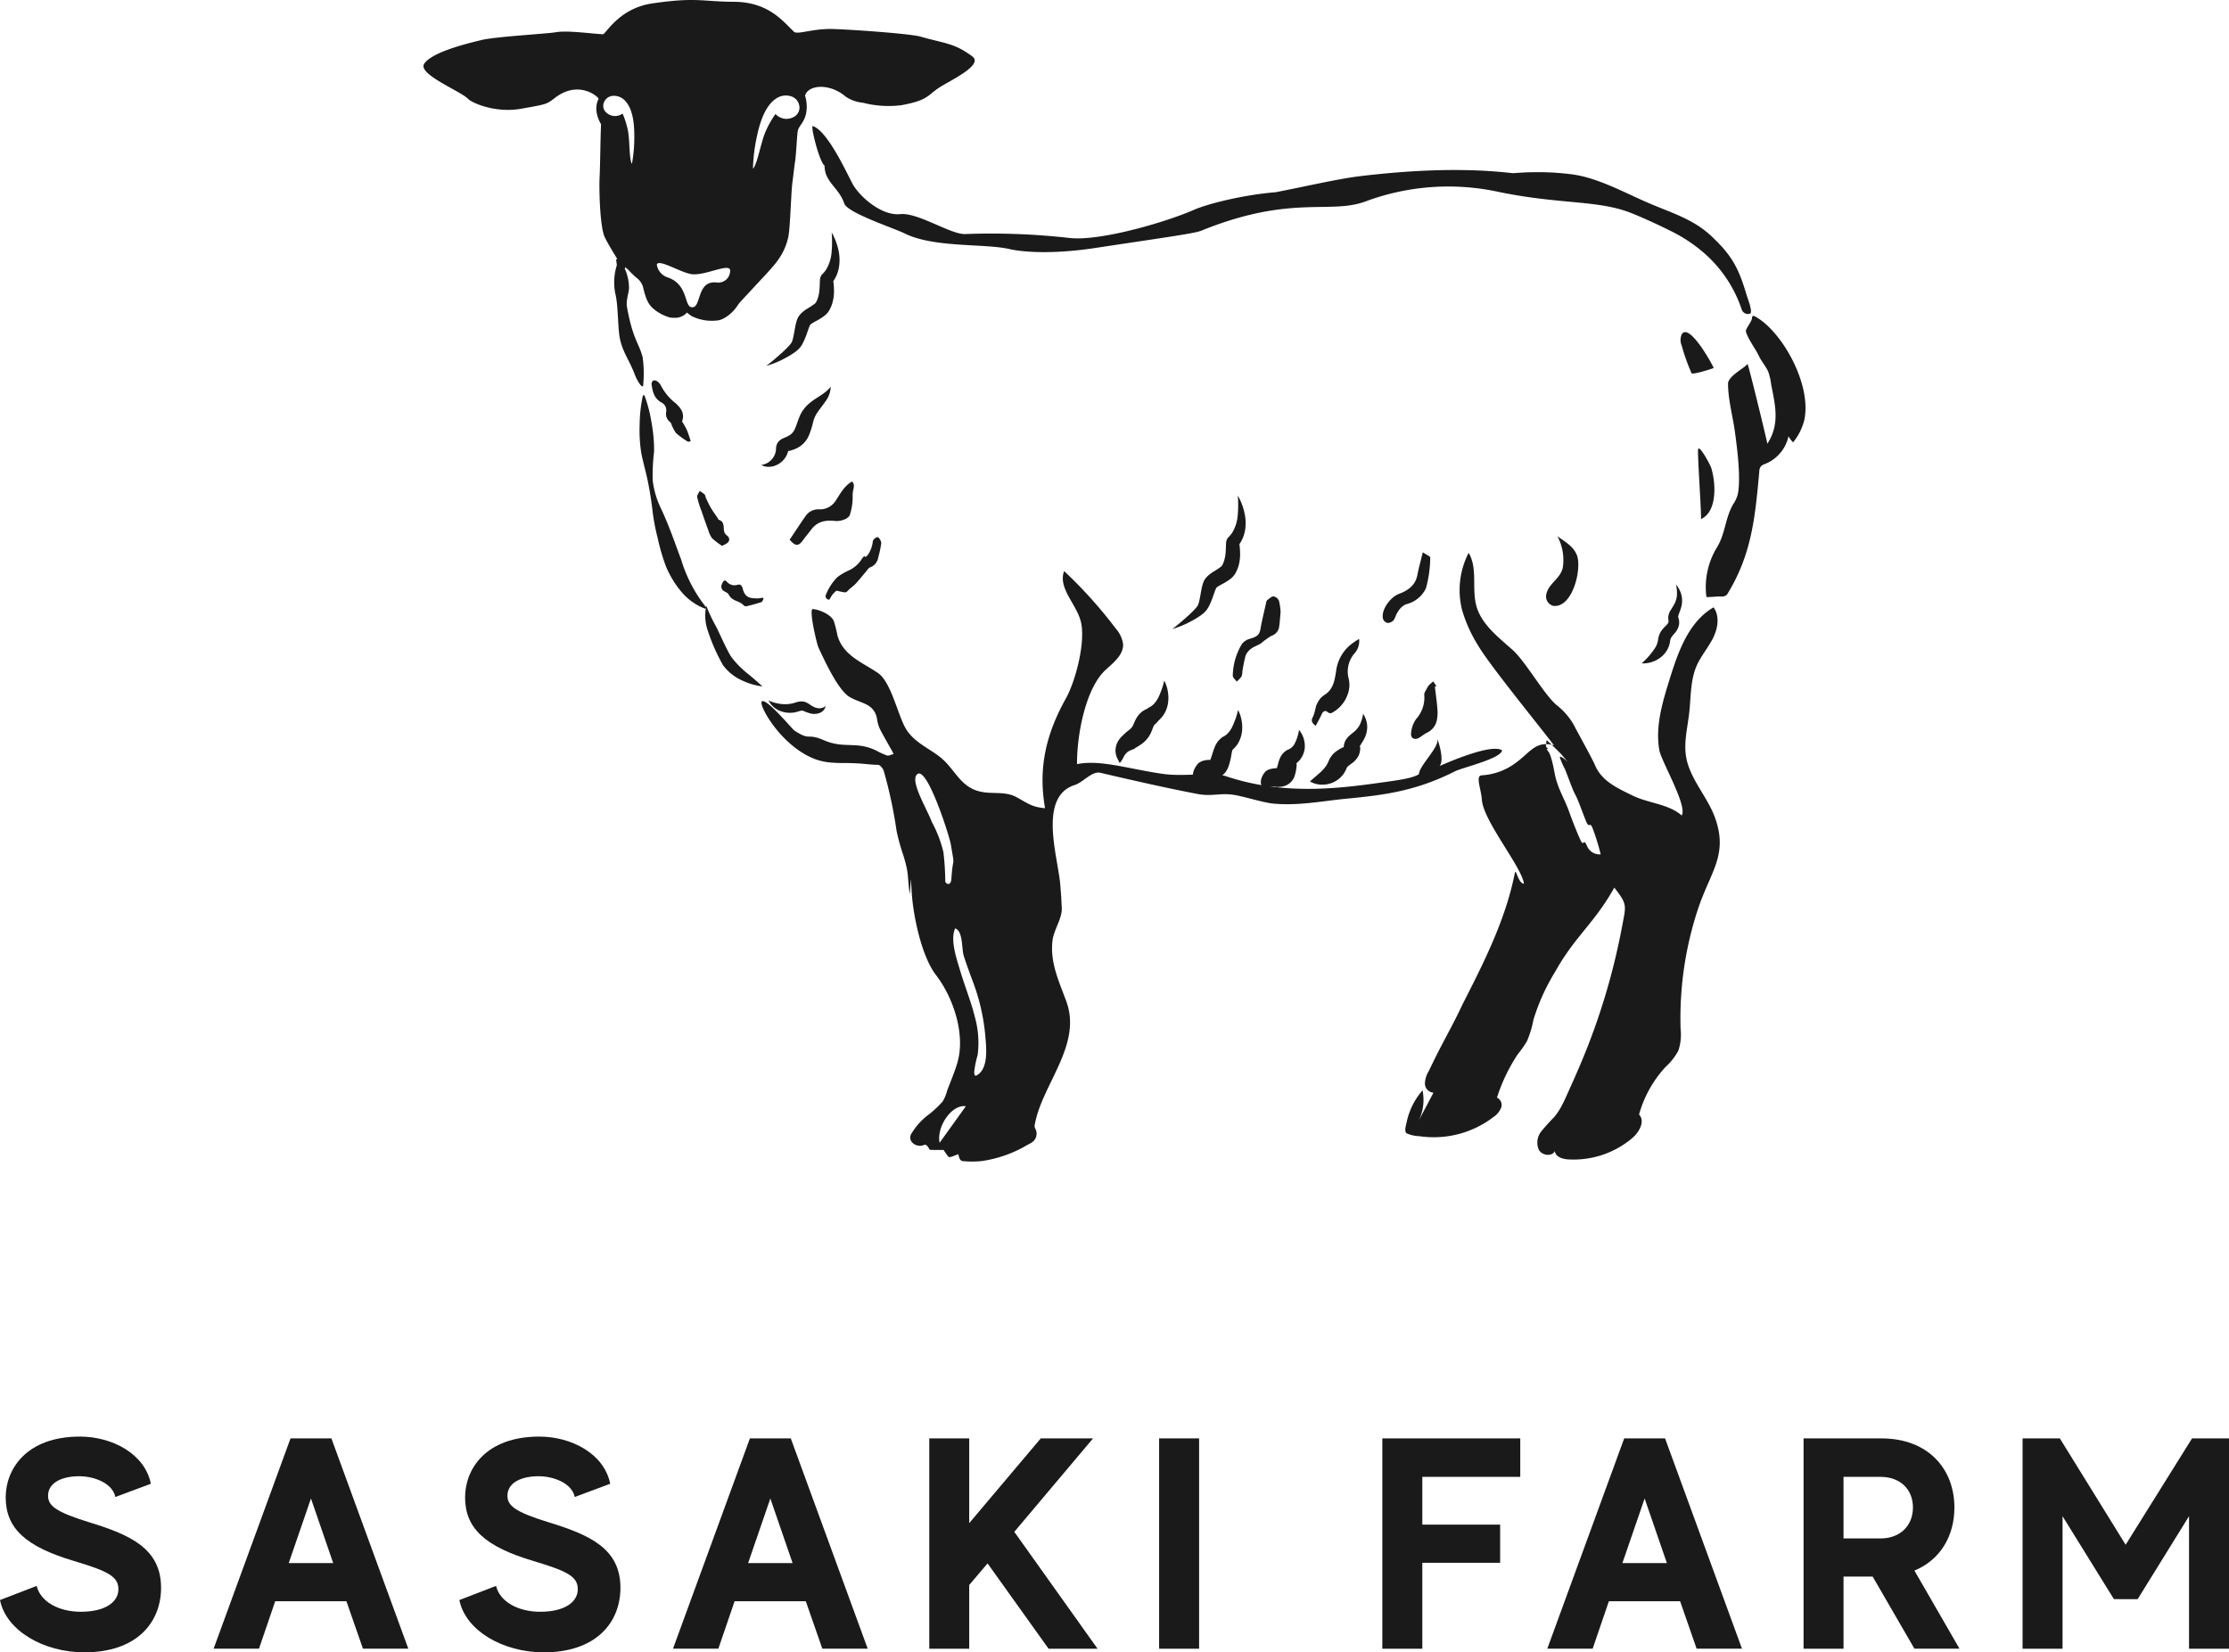
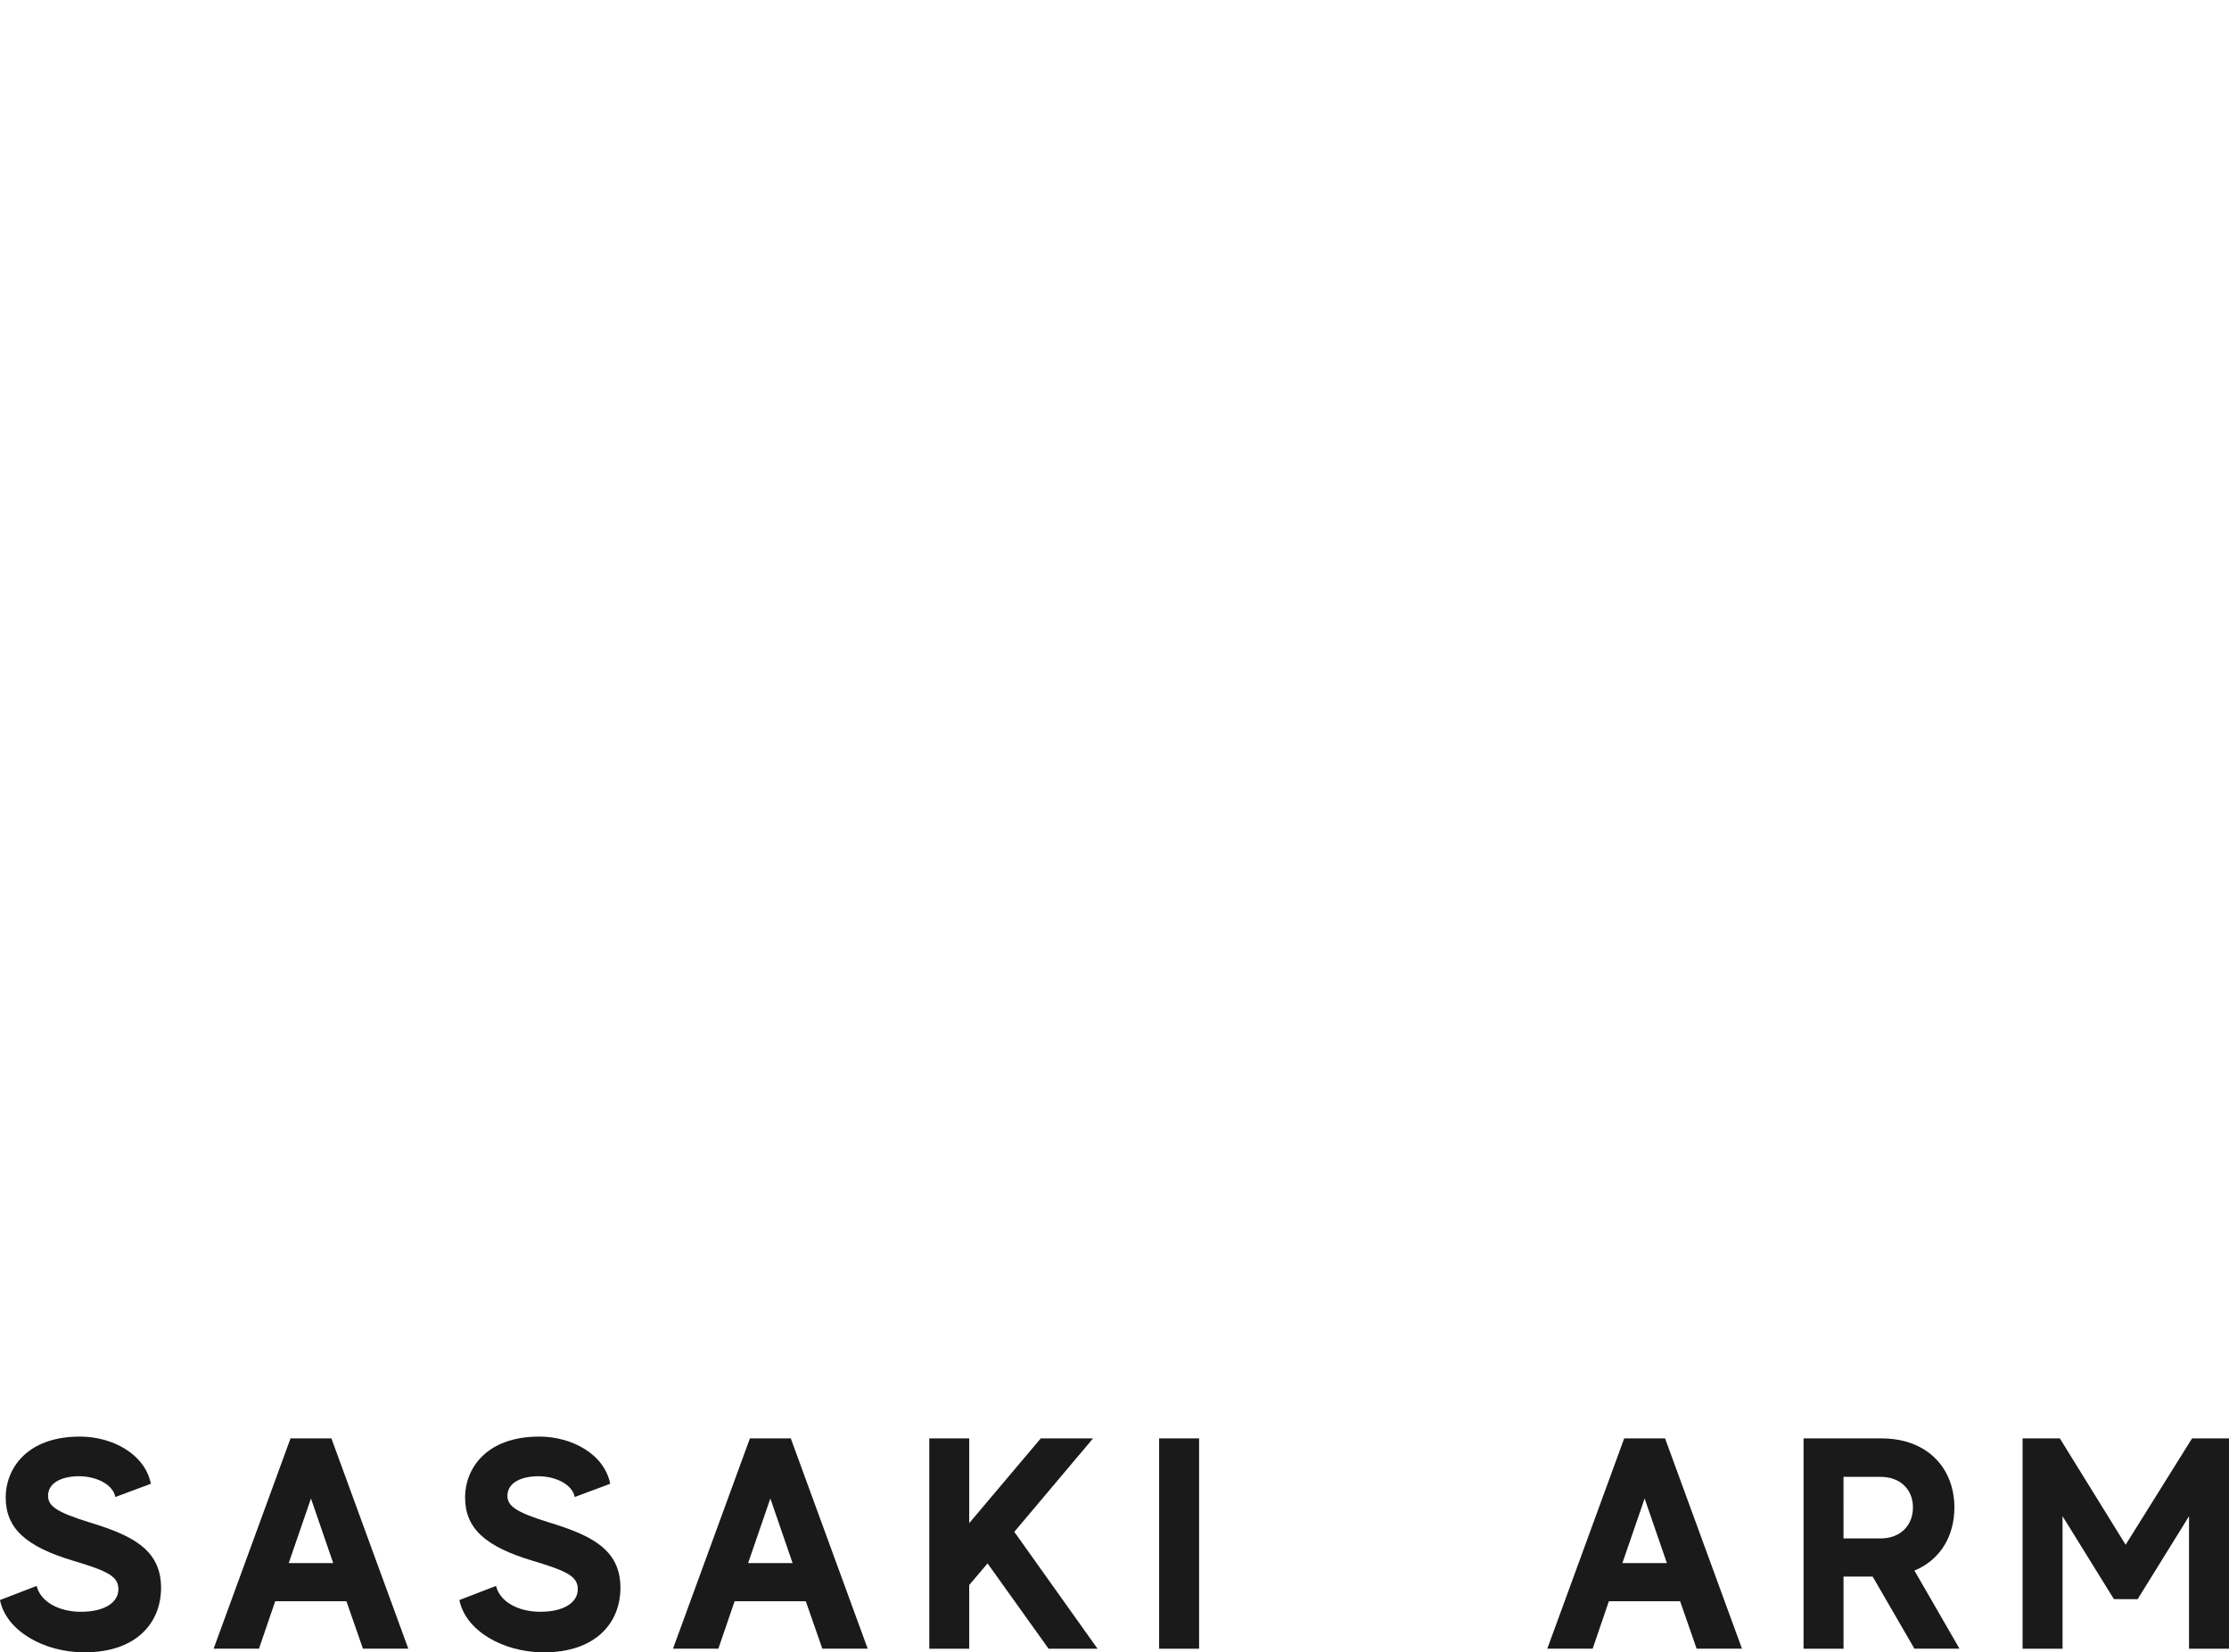
<svg xmlns="http://www.w3.org/2000/svg" id="コンポーネント_5_1" data-name="コンポーネント 5 – 1" width="433.916" height="321.684" viewBox="0 0 433.916 321.684">
  <defs>
    <clipPath id="clip-path">
-       <rect id="長方形_3" data-name="長方形 3" width="269.044" height="226.148" fill="#1a1a1a" />
-     </clipPath>
+       </clipPath>
    <clipPath id="clip-path-2">
      <rect id="長方形_2" data-name="長方形 2" width="433.916" height="42.002" fill="#1a1a1a" />
    </clipPath>
  </defs>
  <g id="グループ_7" data-name="グループ 7" transform="translate(82.436)">
    <g id="グループ_3" data-name="グループ 3" clip-path="url(#clip-path)">
      <path id="パス_10" data-name="パス 10" d="M174.8,58.706a11.16,11.16,0,0,1-2.162,4.268,5.355,5.355,0,0,1-.895-1.177,7.529,7.529,0,0,1-4.515,5.363,2.069,2.069,0,0,0-.866.5,1.8,1.8,0,0,0-.308,1.026c-.815,9.076-1.524,16.246-6.287,23.941a1.345,1.345,0,0,1-1.041.356c-.983-.029-1.969.138-2.959.1a14.818,14.818,0,0,1,2.111-9.759c1.607-2.691,1.536-5.685,3.143-8.376a6.062,6.062,0,0,0,.868-1.937c.6-3.2-.133-8.846-.574-12.076-.42-3.07-1.337-6.3-1.342-9.4,0-1.163,2.171-2.481,3.259-3.315.191-.148.356-.327.532-.492.127-.117,3.61,14.171,3.863,15.511,2.443-3.754,1.568-7.372.76-11.417a12.023,12.023,0,0,0-.581-2.588c-.515-1.139-1.315-1.987-1.849-3.118-.667-1.408-2.027-3.147-2.484-4.625-.207-.667,1.326-2.131,1.158-2.9-.013-.059.3-.279.358-.25,5.268,2.6,11.4,13.3,9.81,20.369" transform="translate(93.985 23.144)" fill="#1a1a1a" />
      <path id="パス_11" data-name="パス 11" d="M149.836,174.346c.318-.627.606-1.27.893-1.91,1-2.221,2-4.444,2.93-6.692a129.912,129.912,0,0,0,7.728-25.945c.77-4.109,1.05-4.223-1.524-7.514-3.9,6.989-7.635,9.424-11.536,16.413a40.35,40.35,0,0,0-4.215,9.343,19.022,19.022,0,0,1-1.253,4.138,20.79,20.79,0,0,1-1.791,2.55,34,34,0,0,0-4.048,8.444,1.564,1.564,0,0,1,.816,1.953,3.932,3.932,0,0,1-1.459,1.793,19.121,19.121,0,0,1-14.432,3.761,6.786,6.786,0,0,1-2.51-.557c-.513-.385-.12-1.573.01-2.187a13.633,13.633,0,0,1,3.086-6.181,9.17,9.17,0,0,1-.839,6.073l2.969-5.62a1.807,1.807,0,0,1-1.666-1.8,4.989,4.989,0,0,1,.767-2.439q.652-1.362,1.323-2.714c1.687-3.4,3.6-6.705,5.188-10.15,4.192-8.221,8.431-16.576,10.219-25.63.225-1.14.617,1.96,1.775,2.054-.318-3.113-7.924-12.253-8.186-16.36-.132-2.059-1.285-4.617-.064-4.744a12.18,12.18,0,0,0,6.665-2.435c2.755-1.958,3.892-4.42,7.435-3.4-2.614-3.5-12.533-15.613-14.735-19.388a27.726,27.726,0,0,1-3.15-6.96,15.869,15.869,0,0,1,1.275-11.132c1.812,3.028.561,6.978,1.517,10.376.847,3.017,3.318,5.257,5.676,7.323l1.285,1.126c2.569,2.252,6.033,8.527,8.6,10.78a13.1,13.1,0,0,1,3.315,3.756c.629,1.251,3.661,6.673,4.2,7.964,1.305,3.121,4.354,4.481,7.395,5.961s6.954,1.6,9.486,3.846c1.185-1.857-3.987-10.574-4.361-12.743-.794-4.609.609-9.281,2-13.747,1.666-5.366,3.708-11.218,8.569-14.034,1.23,1.7.837,4.109-.106,5.984s-2.362,3.491-3.2,5.417c-1.238,2.848-1.091,6.073-1.439,9.161-.318,2.818-1.067,5.65-.619,8.449.7,4.383,4.163,7.8,5.656,11.977,2.6,7.267-.945,10.506-3.358,17.835a67.814,67.814,0,0,0-3.355,23.28,9.865,9.865,0,0,1-.425,4.179,11.554,11.554,0,0,1-2.463,3.155,22.548,22.548,0,0,0-5.2,9.307c1.241,1.294.037,3.43-1.328,4.593a17.7,17.7,0,0,1-12.511,4.139c-1.1-.074-2.455-.518-2.545-1.613-.592,1.123-2.483.869-3.113-.233a3.484,3.484,0,0,1,.451-3.581,37.772,37.772,0,0,1,2.547-2.826,13.2,13.2,0,0,0,1.653-2.6m-3.063-70.714c-.056.061-.112.122-.167.183.1.167-.132.927,0,1.071,1.054,1.161-.565-.3.425.914.536.659,1.052,3.28,1.195,4.082.542,3.044,1.854,4.851,2.876,7.714.566,1.588,1.408,3.735,2.1,5.276.815,1.812.512-.5,1.347,1.3a2.623,2.623,0,0,0,2.667,1.637,45.81,45.81,0,0,0-1.493-4.861c-.72-1.926-.648.21-1.408-1.7-.528-1.325-1.009-2.669-1.546-3.989-.279-.688-.672-1.33-.951-2.018-.544-1.333-1.026-2.691-1.567-4.027a15.317,15.317,0,0,1-.973-2.226c-.175-.778,1.91,1.193,1.387.654-.468-.481-.85-1.047-1.321-1.527-.837-.848-1.711-1.66-2.571-2.486" transform="translate(71.955 40.52)" fill="#1a1a1a" />
      <path id="パス_12" data-name="パス 12" d="M76.472,182.018c-.874,0-1.743.018-2.611-.021-.12-.006-.229-.292-.338-.451-.261-.377-.478-.718-1.066-.414a2.084,2.084,0,0,1-2.139-.626,1.4,1.4,0,0,1-.047-1.743,12.833,12.833,0,0,1,3.406-3.7,20.023,20.023,0,0,0,2.611-2.465,7.339,7.339,0,0,0,.88-2.115c.693-1.849,1.493-3.669,2.03-5.563,1.543-5.438-.813-12.559-4.194-16.95-2.792-3.626-4.417-11.428-4.712-15.9-.058-.869-.1-1.738-.148-2.606-.037-.654-.2,3.243-.279,2.595-.478-3.77-.1-3.666-1.193-7.328a40.368,40.368,0,0,1-1.346-4.847,87.889,87.889,0,0,0-2.492-11.654c-.168-.555-.776-1.187-1.1-1.185-1.629.01-3.031-.35-6.463-.35-3.106,0-5.005-.189-7.483-1.535C43.971,102,40.311,95.016,41.143,94.673c1.078-.444,5.825,5.4,6.36,5.746,3.224,2.062,2.2.332,5.738,1.859,3.9,1.681,6.237.111,10.088,1.969a15.921,15.921,0,0,0,2.147.98c.33.1.771-.162,1.275-.289-.125-.249-.212-.438-.311-.617-.81-1.455-1.661-2.888-2.414-4.372a7.405,7.405,0,0,1-.505-1.891c-.6-3.012-3.052-2.9-5.321-4.216s-4.927-7.2-6.062-9.589c-.34-.715-1.949-7.608-1.108-7.536,1.222.1,3.556,1.047,4.094,2.359a24.526,24.526,0,0,1,.693,2.774c1.1,3.915,4.821,5.236,7.871,7.3,2.649,1.795,3.931,8.506,5.554,11.034s4.277,3.56,6.53,5.328c2.908,2.279,3.849,5.8,7.8,6.733,2.372.563,4.826-.109,7.032,1.058,2.1,1.115,2.991,1.979,5.629,2.188-1.365-7.8.178-14.4,4.032-21.32,1.953-3.506,3.9-11.1,2.94-14.993-.853-3.456-4.492-6.511-3.264-9.852A87.64,87.64,0,0,1,109.989,80.5a5.829,5.829,0,0,1,1.432,3c.128,2.093-1.823,3.62-3.369,5.033-4.014,3.666-5.648,12.944-5.592,18.379,4.542-.957,10.325,1.018,16.891,1.918,4.08.56,9.521-.444,12.012.4,11.831,4.021,23.339,2.231,31.252,1.135,3.041-.42,5.326-.8,6.407-1.5.018-1.6,3.907-5.195,3.592-6.768-.083-.419,1.511,4.006.419,5.18,2.173-.959,10.213-4.393,12.171-3.047-.22,1.61-7.7,3.337-9.153,4.07-7.576,3.825-13.7,4.628-21.128,5.334-4.489.427-9.292,1.416-14.228.961-2-.184-5.762-1.423-7.884-1.73-2.5-.362-4.159.372-6.859-.141-5.748-1.094-12-2.505-18.948-4.131-1.628-.382-3.382,1.867-4.975,2.375-7.247,2.309-3.241,14.118-2.832,19.437.332,4.3.059.194.293,4.51.1,2.034-1.552,4.234-1.806,6.346-.512,4.258,1.269,7.956,2.693,11.842,3.137,8.558-4.864,16.28-6.17,24.138a1.162,1.162,0,0,0,.186.747,2.024,2.024,0,0,1-.055,1.83c-.4.762-1.111.959-1.761,1.35a24.027,24.027,0,0,1-8.644,3.013,18.664,18.664,0,0,1-3.618.022c-.544-.019-.8-.438-.956-1.365-.473.18-.929.37-1.4.523-.165.053-.457.087-.529,0-.37-.459-.69-.961-.961-1.35m1.464-52.334a1.969,1.969,0,0,0,.061-.375c.332-5.066.728-1.785-.109-6.8-.268-1.6-4.792-15.872-6.659-13.512-1.171,1.487,2.019,6.633,2.969,9.181a23.893,23.893,0,0,1,2.26,5.91,52.933,52.933,0,0,1,.356,5.65.623.623,0,0,0,.577.505c.293.013.462-.257.545-.561M82.9,167.514c2.329-1.238,1.913-5.26,1.727-7.4a39.475,39.475,0,0,0-2.154-10.068c-.706-1.944-1.45-3.875-2.077-5.846-.414-1.3-.106-4.829-1.665-5.312-1.023,2.263.322,6.006.98,8.235.9,3.05,2.123,6,2.879,9.093a18.475,18.475,0,0,1,.518,7.339,18.851,18.851,0,0,0-.666,3.291c0,.682.205.805.457.67m-2.082,6c-2.681-.443-5.746,3.9-5.113,7.114,1.732-2.409,3.374-4.694,5.113-7.114" transform="translate(24.769 41.856)" fill="#1a1a1a" />
      <path id="パス_13" data-name="パス 13" d="M138.459,65.09c1.483,1.11,3.18,1.958,3.838,3.806.911,2.558-.823,10.137-4.609,9.765a1.9,1.9,0,0,1-1.357-2.374c.51-2.133,2.936-3.039,3.222-5.345a9.82,9.82,0,0,0-1.094-5.852" transform="translate(82.277 39.298)" fill="#1a1a1a" />
      <path id="パス_14" data-name="パス 14" d="M156.9,66.747a3.7,3.7,0,0,1-1.626,1.451c.181-.082-.662-12.089-.557-13.512.1-1.283,2.343,2.858,2.55,3.5.7,2.2,1.1,6.223-.367,8.558" transform="translate(93.406 32.87)" fill="#1a1a1a" />
      <path id="パス_15" data-name="パス 15" d="M56.536,69.086a2.735,2.735,0,0,0,.411-.311,5.59,5.59,0,0,0,1.058-2.784c.09-.419.832-.953,1.067-.728a1.66,1.66,0,0,1,.576,1.123,22.872,22.872,0,0,1-.621,2.906A2.407,2.407,0,0,1,57.5,71.078c-.372.151-.625.611-.916.946-.648.751-1.256,1.536-1.934,2.258-.483.512-1.1.9-1.568,1.419-.417.46-.824.162-1.236.128-.348-.03-.8-.276-1.012-.133a4.515,4.515,0,0,0-.991,1.156c-.176.241-.207.691-.658.447a.672.672,0,0,1-.29-.94,10,10,0,0,1,2.229-3.387,11.681,11.681,0,0,1,2.351-1.36,5.833,5.833,0,0,0,2.414-2.21,3.056,3.056,0,0,1,.452-.52l.2.2" transform="translate(29.471 39.371)" fill="#1a1a1a" />
      <path id="パス_16" data-name="パス 16" d="M159.043,47.3c-.287.146-4.159,1.373-4.317,1.01a39.514,39.514,0,0,1-1.931-5.435,2.7,2.7,0,0,1,.037-2.149c1.421-2.25,5.78,5.53,6.211,6.574" transform="translate(92.125 24.343)" fill="#1a1a1a" />
      <path id="パス_17" data-name="パス 17" d="M34.808,58.139a16.748,16.748,0,0,1-2.343-1.694,6.894,6.894,0,0,1-.941-1.815,1.036,1.036,0,0,0-.21-.324,1.992,1.992,0,0,1-.781-1.989,1.715,1.715,0,0,0-1.015-1.884c-1.363-.815-1.636-2.111-1.827-3.474a.88.88,0,0,1,.293-.735.874.874,0,0,1,.775.117,2.339,2.339,0,0,1,.76.869,10.353,10.353,0,0,0,2.811,3.377c1.042.945,1.849,1.974,1.317,3.523-.045.132.178.354.276.536.225.417.48.821.662,1.254.223.524.385,1.075.569,1.613.058.165.1.334.156.5l-.5.123" transform="translate(16.715 27.878)" fill="#1a1a1a" />
      <path id="パス_18" data-name="パス 18" d="M44.45,69.781c1.086-1.62,2.112-3.206,3.2-4.75a3.016,3.016,0,0,1,2.622-1.156,3.626,3.626,0,0,0,3.1-1.631c.913-1.371,1.666-2.912,3.224-3.793.593.617.289,1.293.172,1.929a6.393,6.393,0,0,0-.053,1.195,11.435,11.435,0,0,1-.536,3.337c-.258.831-1.849,1.338-2.9,1.219-1.774-.2-3.408.067-4.58,1.618-.545.722-1.132,1.411-1.663,2.144-.869,1.2-1.483,1.19-2.58-.112" transform="translate(26.837 35.289)" fill="#1a1a1a" />
      <path id="パス_19" data-name="パス 19" d="M108.59,94.484c-.77-.576-.982-1.033-.5-1.831a12.039,12.039,0,0,0,.552-2,5.953,5.953,0,0,1,.856-1.517,4.22,4.22,0,0,1,.985-.8c1.538-1.075,1.791-2.739,2.066-4.447a7.907,7.907,0,0,1,2.587-5,11.3,11.3,0,0,1,1.9-1.321,3.538,3.538,0,0,1-.871,2.771,5.432,5.432,0,0,0-1.214,4.731,5.529,5.529,0,0,1,.181,1.891,6.467,6.467,0,0,1-3.108,4.819c-.374.244-.674.385-1.126.006-.425-.358-.872-.191-1.135.406-.342.77-.765,1.5-1.172,2.29" transform="translate(65.104 46.832)" fill="#1a1a1a" />
      <path id="パス_20" data-name="パス 20" d="M38.079,70.292a14.262,14.262,0,0,1-1.931-1.467,4.507,4.507,0,0,1-.747-1.556c-.478-1.285-.93-2.579-1.376-3.875a17.915,17.915,0,0,1-.8-2.606c-.063-.356.313-.791.489-1.188a5.936,5.936,0,0,1,.951.667c.162.164.16.478.269.707.3.635.584,1.281.941,1.884.427.722.925,1.4,1.39,2.1.056.083.085.231.156.253,1.126.353.9,1.318,1.03,2.152a1.361,1.361,0,0,0,.475.832c.694.484.73,1.2.008,1.642-.277.17-.576.3-.86.454" transform="translate(20.058 35.984)" fill="#1a1a1a" />
      <path id="パス_21" data-name="パス 21" d="M124.514,83.738c.173,1.472.385,2.94.5,4.415a8.258,8.258,0,0,1-.127,2.186,3.47,3.47,0,0,1-2,2.41c-.48.252-.9.6-1.365.9-.874.557-1.742.2-1.644-.82a5.624,5.624,0,0,1,.964-2.76,6.246,6.246,0,0,0,1.607-4.721c-.05-.411.324-.882.534-1.31a2.8,2.8,0,0,1,.47-.678,8.361,8.361,0,0,1,.746-.638c.205.3.409.6.614.9-.1.04-.2.079-.3.117" transform="translate(72.375 49.942)" fill="#1a1a1a" />
      <path id="パス_22" data-name="パス 22" d="M107.547,75.4c-.117,1.19-.157,2.155-.321,3.108a2.18,2.18,0,0,1-1.492,1.577,14.877,14.877,0,0,0-1.989,1.448c-.582.38-1.346.608-1.881,1.015a3.14,3.14,0,0,0-1.126,1.355,26.853,26.853,0,0,0-.645,3.2,2.517,2.517,0,0,1-.165.911,6.477,6.477,0,0,1-.924.973c-.268-.388-.779-.781-.767-1.163a12.32,12.32,0,0,1,1.788-6.176,2.937,2.937,0,0,1,1.546-1c1.5-.447,1.86-.791,2.072-2,.292-1.673.71-3.333,1.083-5a.866.866,0,0,1,.221-.524c.38-.29.839-.736,1.249-.726a1.478,1.478,0,0,1,1.031.848,12.012,12.012,0,0,1,.318,2.155" transform="translate(59.312 43.71)" fill="#1a1a1a" />
      <path id="パス_23" data-name="パス 23" d="M44.382,74.042c-.143.218-.265.579-.43.632-.935.306-1.878.557-2.823.784a.638.638,0,0,1-.614-.14c-.893-.993-2.165-.7-2.943-2.131-.2-.375-.633-.452-.949-.694a.991.991,0,0,1-.367-1.281c.233-.619.536-1.041,1.007-.47a1.937,1.937,0,0,0,2.1.542c.462-.074.755.018.964.815.512,1.949,1.706,1.775,2.779,1.864a4.611,4.611,0,0,0,1.1-.168l.172.249" transform="translate(21.832 42.547)" fill="#1a1a1a" />
-       <path id="パス_24" data-name="パス 24" d="M124.243,67.046c.755.516,1.471.787,1.45,1.026a23.269,23.269,0,0,1-.839,5.971,5.724,5.724,0,0,1-3.912,3.127,3.544,3.544,0,0,0-1.546,1.451c-.387.523-.48,1.161-.864,1.686a1.624,1.624,0,0,1-1.139.494,1.246,1.246,0,0,1-.86-.693c-.547-1.576,1.206-4.284,3.148-5,2.043-.751,3.183-1.953,3.5-3.615.258-1.358.638-2.7,1.06-4.449" transform="translate(70.296 40.479)" fill="#1a1a1a" />
      <path id="パス_25" data-name="パス 25" d="M54.52,46.946a4.92,4.92,0,0,1-.949,2.755c-.544.8-1.134,1.517-1.585,2.179a5.711,5.711,0,0,0-.9,1.985,14.858,14.858,0,0,1-.9,2.762,4.928,4.928,0,0,1-2.648,2.46,8.08,8.08,0,0,1-.773.269,3.972,3.972,0,0,1-.563.133c-.027,0-.01-.013.038-.069a.474.474,0,0,0,.111-.208c-.006-.088-.063.071-.143.388-.7,2.481-3.483,3.572-5.212,2.577a3.309,3.309,0,0,0,2.877-3,2.785,2.785,0,0,1,.136-.935,2,2,0,0,1,.5-.759,2.525,2.525,0,0,1,.611-.425c.375-.181.552-.237.715-.316a4.772,4.772,0,0,0,.48-.244,2.567,2.567,0,0,0,1.174-1.224c.3-.571.521-1.41.9-2.348a6.622,6.622,0,0,1,1.844-2.638c1.543-1.352,3.113-1.84,4.285-3.345" transform="translate(24.755 28.344)" fill="#1a1a1a" />
      <path id="パス_26" data-name="パス 26" d="M74.544,21.741c-.34,2.21-1.556,2.728-1.7,3.862-.175,1.355-.29,4.482-.5,5.833s-.332,2.71-.521,4.062c-.263,1.876-.419,8.832-.81,10.683A12.438,12.438,0,0,1,69.8,49.4a15.611,15.611,0,0,1-1.91,2.635c-.89,1.057-1.859,2.046-2.8,3.063-1.143,1.238-2.3,2.465-3.432,3.713a6.29,6.29,0,0,0-.592.781c-.949,1.456-2.734,2.741-3.9,2.8a8.754,8.754,0,0,1-5.028-.893,8.758,8.758,0,0,1-.847-.651,3.07,3.07,0,0,1-2.308,1.026,4.4,4.4,0,0,1-1.083-.088,8.416,8.416,0,0,1-3.118-1.665c-1.241-1.044-1.548-2.4-1.945-3.811a3.307,3.307,0,0,0-1.156-2.058A16.17,16.17,0,0,1,39.9,52.542c-.178-.172-.385-.314-.645-.526-.027.183-.077.285-.045.342a9.075,9.075,0,0,1,.8,3.586c.034.946-.63,2.515-.395,3.822,1.143,6.328,2.311,6.963,3.052,9.767a23.858,23.858,0,0,1,.123,5.259c-.013,1.331-1.236-.757-1.676-1.929-1.041-2.778-2.5-4.513-2.956-7.39-.313-1.969-.284-6.255-.786-8.181a11.165,11.165,0,0,1,.253-5.607,1.281,1.281,0,0,0-.032-.451c-.03-.244-.066-.486-.1-.73l.239-.05c-.818-1.416-1.722-2.791-2.433-4.26-.959-1.987-1.116-9.22-1.023-11.391.159-3.639.141-6.988.293-10.623a6.6,6.6,0,0,1-.888-2.491,4.3,4.3,0,0,1,.414-2.454c-.165-.515-3.915-3.632-8.4-.255-1.82,1.371-1.525,1.265-6.612,2.181s-9.645-1.123-10.4-1.915C7.226,17.723-1.237,14.424.154,12.392s6.983-3.628,11.3-4.633c2.722-.633,12.78-1.2,14.342-1.488,2.208-.407,7.546.362,9.138.39.569.01,3.058-5.031,9.587-5.993C53.123-.6,54.25.323,60.4.348c6.827.029,9.606,3.846,11.741,5.844.629.587,3.514-.587,7.174-.552,2.685.024,15.3.877,17.45,1.491,4.773,1.363,6.6,1.249,10.086,3.859,2.037,1.524-3.222,4.147-5.889,5.714-2.994,1.761-2.282,2.726-7.878,3.766A19.822,19.822,0,0,1,85.547,20a7.169,7.169,0,0,1-3.329-1.169c-3.151-2.709-7.347-2.343-7.937-.2a7.062,7.062,0,0,1,.263,3.1M59.69,52.919c.382-2.1-4.729.839-7.523.455-2.21-.359-6.447-3.046-6.744-1.856a3.1,3.1,0,0,0,2.155,2.5c3.987,1.392,3.15,5.634,4.614,5.791,1.987.314.853-5.276,4.9-4.814a2.3,2.3,0,0,0,2.6-2.077m10.622-29.8a2.937,2.937,0,0,0,1.968-.468,2.027,2.027,0,0,0,.837-2.247A2.293,2.293,0,0,0,71.5,18.73a3.383,3.383,0,0,0-2.51.249c-2.8,1.519-3.78,5.961-4.287,8.593a32.538,32.538,0,0,0-.561,5.284c.858-.965,1.453-4.7,2.333-6.954a18.979,18.979,0,0,1,2.045-3.7,3.11,3.11,0,0,0,1.791.921m-31.543-1a16.465,16.465,0,0,1,1.07,3.493c.345,2.062.184,5.321.738,6.292a28.187,28.187,0,0,0,.463-4.567c.04-2.313,0-6.242-2.1-8.022a2.923,2.923,0,0,0-2.078-.656A1.974,1.974,0,0,0,35.2,19.789a1.75,1.75,0,0,0,.308,2.048,2.529,2.529,0,0,0,1.58.746,2.7,2.7,0,0,0,1.678-.46" transform="translate(0 0)" fill="#1a1a1a" />
      <path id="パス_27" data-name="パス 27" d="M27.18,47.989a27.738,27.738,0,0,1,1.4,5.456,28.888,28.888,0,0,1,.472,5.522,39.892,39.892,0,0,0-.273,5.528,17.235,17.235,0,0,0,1.493,5.268c1.594,3.3,2.816,6.917,4.049,10.2a27.516,27.516,0,0,0,4.9,9.34l-.168.25a11.138,11.138,0,0,1-4.755-3.4A18.828,18.828,0,0,1,31.3,81.126,40.045,40.045,0,0,1,29.737,75.7a40,40,0,0,1-1.02-5.514c-.229-1.873-.518-3.713-.9-5.546s-.927-3.692-1.27-5.5a28.879,28.879,0,0,1-.3-5.533,27.726,27.726,0,0,1,.632-5.6Z" transform="translate(15.839 28.973)" fill="#1a1a1a" />
      <path id="パス_28" data-name="パス 28" d="M34.41,73.533a28.92,28.92,0,0,0,1.743,3.756c.653,1.145,2.434,5.369,3.281,6.417a18.42,18.42,0,0,0,2.685,2.76c1.071.874,2.149,1.763,3.217,2.779a13.33,13.33,0,0,1-4.165-1.267,9.282,9.282,0,0,1-3.509-2.88,36.091,36.091,0,0,1-3.1-7.148,8.92,8.92,0,0,1-.148-4.417" transform="translate(20.648 44.396)" fill="#1a1a1a" />
      <path id="パス_29" data-name="パス 29" d="M54.357,28.228a11.975,11.975,0,0,1,1.392,3.865,8.416,8.416,0,0,1,.1,2.162,7.127,7.127,0,0,1-.518,2.226,7.033,7.033,0,0,1-.565,1.055c-.106.167-.231.335-.31.451,0,.008.035-.032.053-.072a1.069,1.069,0,0,0,.133-.342c.01-.047.011.019.019.074a15.357,15.357,0,0,1,.141,2.062,8.288,8.288,0,0,1-.345,2.33,6.759,6.759,0,0,1-.488,1.166c-.059.1-.088.17-.175.3a3.317,3.317,0,0,1-.261.358,4.677,4.677,0,0,1-.544.532,11.577,11.577,0,0,1-1.88,1.169c-.265.144-.5.289-.672.4l-.112.079a.568.568,0,0,1-.075.061.2.2,0,0,0-.077.088,4.9,4.9,0,0,0-.311.723l-.322.911a14.344,14.344,0,0,1-.826,1.976,4.729,4.729,0,0,1-.733,1.041,6.221,6.221,0,0,1-.876.735,15.721,15.721,0,0,1-1.767,1.071A17.046,17.046,0,0,1,41.6,54.19c1.079-.791,2.066-1.666,3.039-2.531.48-.439.943-.893,1.368-1.342a5.833,5.833,0,0,0,.529-.658,3.8,3.8,0,0,0,.241-.672c.146-.537.25-1.155.367-1.8.055-.322.117-.65.194-1a6.774,6.774,0,0,1,.332-1.147,3.242,3.242,0,0,1,.443-.751l.265-.3.261-.245a7.638,7.638,0,0,1,.969-.7,16.5,16.5,0,0,0,1.451-.959,1.418,1.418,0,0,0,.159-.164c.022-.022.016-.03.032-.042a1.339,1.339,0,0,0,.077-.123,3.758,3.758,0,0,0,.289-.651,6.81,6.81,0,0,0,.334-1.559c.067-.584.069-1.124.1-1.892a3.568,3.568,0,0,1,.04-.42,1.627,1.627,0,0,1,.194-.581,2.087,2.087,0,0,1,.2-.271l.306-.322a5.15,5.15,0,0,0,.478-.625,7.679,7.679,0,0,0,1.057-3.3,23.327,23.327,0,0,0,.024-3.91" transform="translate(25.118 17.043)" fill="#1a1a1a" />
      <path id="パス_30" data-name="パス 30" d="M103.651,60.16a11.975,11.975,0,0,1,1.392,3.865,8.416,8.416,0,0,1,.1,2.162,7.085,7.085,0,0,1-.52,2.226,6.882,6.882,0,0,1-.563,1.055c-.106.167-.231.335-.31.451,0,.008.035-.032.053-.072a1.068,1.068,0,0,0,.133-.342c.01-.046.011.019.019.074a15.353,15.353,0,0,1,.141,2.062,8.287,8.287,0,0,1-.345,2.33,6.757,6.757,0,0,1-.488,1.166c-.059.1-.088.17-.175.3a3.323,3.323,0,0,1-.261.358,4.677,4.677,0,0,1-.544.532,11.578,11.578,0,0,1-1.88,1.169c-.265.144-.5.289-.672.4l-.112.08a.729.729,0,0,1-.075.059.2.2,0,0,0-.077.088,4.9,4.9,0,0,0-.311.723l-.322.911a14.342,14.342,0,0,1-.826,1.976,4.692,4.692,0,0,1-.733,1.041,6.222,6.222,0,0,1-.876.735,15.725,15.725,0,0,1-1.767,1.071A17.046,17.046,0,0,1,90.9,86.122c1.079-.791,2.066-1.666,3.039-2.531.479-.439.943-.893,1.368-1.342a5.83,5.83,0,0,0,.529-.658,3.806,3.806,0,0,0,.241-.672c.146-.537.25-1.155.367-1.8.055-.322.117-.65.194-1a6.774,6.774,0,0,1,.332-1.147,3.242,3.242,0,0,1,.443-.751l.265-.3.261-.245a7.806,7.806,0,0,1,.969-.7,16.5,16.5,0,0,0,1.451-.959,1.421,1.421,0,0,0,.159-.164c.022-.022.016-.03.032-.042a1.341,1.341,0,0,0,.077-.123,3.758,3.758,0,0,0,.289-.651,6.809,6.809,0,0,0,.334-1.559c.067-.584.069-1.124.1-1.892a3.568,3.568,0,0,1,.04-.42,1.627,1.627,0,0,1,.194-.581,2.09,2.09,0,0,1,.2-.271l.306-.322a5.152,5.152,0,0,0,.478-.625,7.68,7.68,0,0,0,1.057-3.3,23.326,23.326,0,0,0,.024-3.91" transform="translate(54.88 36.322)" fill="#1a1a1a" />
      <path id="パス_31" data-name="パス 31" d="M102.2,86.189a7.611,7.611,0,0,1,.775,4.019,5.984,5.984,0,0,1-.651,2.21,5.024,5.024,0,0,1-.718,1.033,6.054,6.054,0,0,1-.454.454c-.053.048-.189.172-.056.071.006.008-.019.05-.029.069-.04.1-.04.194-.083.361s-.077.412-.128.7a12.566,12.566,0,0,1-.505,2l-.1.274a3.293,3.293,0,0,1-.184.4,3.473,3.473,0,0,1-.614.831,3.271,3.271,0,0,1-1.873.9,7.013,7.013,0,0,1-1.169.024c-.107-.006-.162-.01-.119-.03a1.147,1.147,0,0,0,.393-.274l-.2.165a7.054,7.054,0,0,1-1.16.292,4.951,4.951,0,0,0-.683.18c-.26.087-.54.221-.885.359a2.513,2.513,0,0,1-.35-.972,2.544,2.544,0,0,1,.085-1.03,4.129,4.129,0,0,1,.951-1.639l-.2.165a2.686,2.686,0,0,1,1.219-.7,4.427,4.427,0,0,1,.816-.135,3.657,3.657,0,0,0,.71-.071c.08-.042-.1.01-.2.109-.048.043-.066.072-.067.067A.08.08,0,0,1,96.747,96l.067-.168c.184-.492.335-.985.534-1.621a9.355,9.355,0,0,1,.427-1.1,4.148,4.148,0,0,1,.887-1.24l.3-.265a1.4,1.4,0,0,1,.321-.212c.1-.05.183-.095.269-.149a3.619,3.619,0,0,0,.507-.391,5.28,5.28,0,0,0,.9-1.2,16.677,16.677,0,0,0,1.238-3.461" transform="translate(56.388 52.037)" fill="#1a1a1a" />
      <path id="パス_32" data-name="パス 32" d="M117.962,86.652a4.907,4.907,0,0,1,.787,2.415,5.065,5.065,0,0,1-.712,2.688c-.212.4-.463.741-.613,1.023-.173.281-.159.463-.063.292.011-.013.019-.051.021-.047l0,.231a3.057,3.057,0,0,1-.019.476,3.491,3.491,0,0,1-.289,1.057,4.18,4.18,0,0,1-1.3,1.5,8.434,8.434,0,0,0-.792.6.791.791,0,0,0-.207.277c-.013.04-.008.016-.045.1-.051.13-.112.257-.172.383a5.5,5.5,0,0,1-.428.72,5.023,5.023,0,0,1-1.151,1.143,5.1,5.1,0,0,1-2.747.932,4.885,4.885,0,0,1-2.633-.617c.7-.637,1.318-1.137,1.844-1.61a8.34,8.34,0,0,0,1.227-1.317,4.127,4.127,0,0,0,.351-.582,2.8,2.8,0,0,0,.14-.277.874.874,0,0,1,.058-.144l.192-.417A4.38,4.38,0,0,1,112.655,94a9.368,9.368,0,0,1,1.107-.69c.257-.136.282-.159.3-.117.013.014.042.014.069-.029.024,0,.022-.063.04-.093l.022-.058c.006-.09.021-.225.038-.332a2.808,2.808,0,0,1,.459-1.1,3.667,3.667,0,0,1,.534-.616c.34-.306.609-.524.868-.733A4.514,4.514,0,0,0,117.3,88.8a7.664,7.664,0,0,0,.659-2.152" transform="translate(64.967 52.316)" fill="#1a1a1a" />
      <path id="パス_33" data-name="パス 33" d="M109.079,88.6a5.01,5.01,0,0,1,1.124,3.386,4.2,4.2,0,0,1-.653,2.022c-.308.614-1.32,1.315-.967,1.185.03.034.059.042.045.167s-.021.342-.056.6a7.862,7.862,0,0,1-.149.89c-.035.156-.082.318-.125.475a4.871,4.871,0,0,1-.218.611,3.048,3.048,0,0,1-1.435,1.435,3.584,3.584,0,0,1-1.426.332c-.362.014-.645,0-.81,0-.079-.006-.125-.008-.09-.026a1.315,1.315,0,0,0,.38-.257l-.21.162a3.592,3.592,0,0,1-.994.082,2.992,2.992,0,0,0-.6.03,5.342,5.342,0,0,0-.829.249,1.929,1.929,0,0,1-.4-.872,2.17,2.17,0,0,1,.075-.957,3.589,3.589,0,0,1,.855-1.44l-.21.16a2.647,2.647,0,0,1,1.083-.593,4.634,4.634,0,0,1,.688-.138c.361-.037.6-.05.765-.079s.21-.067.1-.024a.8.8,0,0,0-.354.337c-.035.093.018-.043.048-.13s.063-.183.088-.282l.184-.651a7.866,7.866,0,0,1,.285-.93,3.491,3.491,0,0,1,.751-1.23,3.4,3.4,0,0,1,.274-.257l.141-.112.188-.136.133-.085.043-.019.075-.032.114-.045a2.23,2.23,0,0,0,.407-.21,2.489,2.489,0,0,0,.743-.771,8.586,8.586,0,0,0,.941-2.848" transform="translate(61.364 53.491)" fill="#1a1a1a" />
      <path id="パス_34" data-name="パス 34" d="M93.5,82.619a7.524,7.524,0,0,1,.786,3.812,5.943,5.943,0,0,1-.512,2.109,5.389,5.389,0,0,1-.6,1.015,6.192,6.192,0,0,1-.82.869c-.058.047,0,.014.034-.014s-.048.058-.067.08l-.194.215c-.133.141-.268.271-.386.387-.258.226-.29.31-.3.367l-.17.4-.3.765a5.506,5.506,0,0,1-1.556,2.088,10.273,10.273,0,0,1-1.426.943l-.366.274c-.255.1-.524.178-.739.282a2.619,2.619,0,0,0-.656.414,3.334,3.334,0,0,0-.635.852,5.052,5.052,0,0,1-.776,1.208c-.173-.452-.439-.8-.6-1.275a3.422,3.422,0,0,1-.186-1.593,3.75,3.75,0,0,1,.659-1.684,5.044,5.044,0,0,1,1.233-1.23l-.364.274c.738-.736,1.174-.962,1.421-1.238a2.294,2.294,0,0,0,.526-.8l.165-.385c.069-.162.144-.329.231-.5a5.2,5.2,0,0,1,.762-1.123,4.137,4.137,0,0,1,1.05-.807l.324-.162.146-.079a.543.543,0,0,0,.1-.067,2.444,2.444,0,0,1,.212-.149,3.414,3.414,0,0,0,1.006-.727,5.472,5.472,0,0,0,.832-1.2A16.836,16.836,0,0,0,93.5,82.619" transform="translate(50.713 49.881)" fill="#1a1a1a" />
      <path id="パス_35" data-name="パス 35" d="M41.875,85.03a8.124,8.124,0,0,0,2.784.717,6.583,6.583,0,0,0,1.3-.038c.208-.03.417-.064.617-.114s.39-.1.648-.191a4.309,4.309,0,0,1,.933-.183,2.374,2.374,0,0,1,1.135.223c.63.324.871.574,1.261.765a2.637,2.637,0,0,0,1.156.346A1.845,1.845,0,0,0,53,86.116a1.773,1.773,0,0,1-1.071,1.31,2.99,2.99,0,0,1-1.825.149,9.981,9.981,0,0,1-1.469-.528.679.679,0,0,0-.343-.024,3.12,3.12,0,0,0-.544.133,8.039,8.039,0,0,1-.811.205,5.616,5.616,0,0,1-.882.075,5.078,5.078,0,0,1-1.7-.292,4.246,4.246,0,0,1-2.473-2.115" transform="translate(25.282 51.337)" fill="#1a1a1a" />
      <path id="パス_36" data-name="パス 36" d="M154.534,70.937a5.187,5.187,0,0,1,1.1,2.157,4.812,4.812,0,0,1-.151,2.577c-.122.406-.287.781-.393,1.1s-.136.574-.088.6c.008.008.011,0,.016.021l.048.192a2.436,2.436,0,0,1,.082.4,2.939,2.939,0,0,1-.019.9,3.463,3.463,0,0,1-.76,1.483c-.6.69-.858,1.007-.925,1.4l-.088.542a5.209,5.209,0,0,1-.2.712,4.716,4.716,0,0,1-.706,1.259,5.268,5.268,0,0,1-2.128,1.6,5.59,5.59,0,0,1-2.454.436,14.415,14.415,0,0,0,2.768-3.248,4.114,4.114,0,0,0,.311-.792,3.415,3.415,0,0,0,.1-.4c.008-.067.014-.135.027-.2l.069-.39a3.725,3.725,0,0,1,.693-1.48,10.748,10.748,0,0,1,.842-.917,1.589,1.589,0,0,0,.374-.486.683.683,0,0,0,.05-.242.769.769,0,0,0-.006-.168l-.006-.09-.04-.261a2.751,2.751,0,0,1,.427-1.607l.592-.97a4.614,4.614,0,0,0,.664-1.9,7.522,7.522,0,0,0-.188-2.228" transform="translate(89.272 42.828)" fill="#1a1a1a" />
      <path id="パス_37" data-name="パス 37" d="M229.067,48.188c-1.445-4.893-2.665-7.437-6.394-11.019-3.666-3.674-7.935-4.843-12.642-6.864s-9.988-4.988-15.056-5.615a50.981,50.981,0,0,0-7.6-.4c-1.272,0-2.516.106-3.759.186-3.323-.326-12.617-1.479-29.73.573-4.4.528-10.891,2.059-16.536,3.14-5.82.455-12.931,2.131-15.961,3.462-5.256,2.306-18,6.077-24.037,5.448a136.4,136.4,0,0,0-20.51-.77c-2.908-.014-9.1-4.231-12.556-3.883s-7.51-3.062-9.1-5.61C54.427,25.62,50.358,16.3,47.3,15.308c-.523-.17,1.248,6.96,2.279,7.7,0,3.214,2.77,4.227,3.833,7.371.621,1.833,9.669,4.79,11.755,5.826,5.743,2.851,15.677,1.918,20.461,3.057,1.23.293,6.826,1.269,16.716-.236,11.794-1.795,19.163-2.787,20.51-3.334,17.691-7.178,25.105-3.065,32.176-5.769A46.184,46.184,0,0,1,180.225,28c11.986,2.564,19.421,1.668,25.864,4.038,2.184.805,6.46,2.789,8.518,3.844a30.233,30.233,0,0,1,5.78,3.794,25.111,25.111,0,0,1,7.73,11.332l.008.024a1.29,1.29,0,0,0,1.58.805c.683-.2-.435-2.964-.637-3.647" transform="translate(28.503 9.24)" fill="#1a1a1a" />
    </g>
  </g>
  <g id="グループ_8" data-name="グループ 8" transform="translate(0 279.681)">
    <g id="グループ_1" data-name="グループ 1" transform="translate(0 0)" clip-path="url(#clip-path-2)">
      <path id="パス_1" data-name="パス 1" d="M31.353,29.422c0,6.784-4.736,12.58-14.918,12.58C8.424,42,1.166,37.729,0,31.821l7.135-2.75c.759,3.1,4.329,5.032,8.6,5.032,4.742,0,7.314-1.874,7.314-4.39,0-2.455-1.986-3.509-8.658-5.5C4.971,21.411,1.11,17.841,1.11,11.816,1.11,6.438,5.032,0,15.559,0,21.819,0,28.2,3.336,29.367,9.183L22.46,11.76c-.524-2.577-3.861-3.978-6.845-4.039-3.275-.061-6.259,1.11-6.259,3.8,0,1.93,1.523,3.158,7.955,5.144,8.072,2.46,14.042,5.149,14.042,12.753" transform="translate(0 0.001)" fill="#1a1a1a" />
      <path id="パス_2" data-name="パス 2" d="M33.306,31.772H19.443L16.285,41.01H7.454L22.427.062h7.955L45.356,41.01H36.525Zm-2.572-7.431L26.405,11.766,22.076,24.341Z" transform="translate(34.13 0.285)" fill="#1a1a1a" />
      <path id="パス_3" data-name="パス 3" d="M47.383,29.422c0,6.784-4.736,12.58-14.918,12.58C24.454,42,17.2,37.729,16.03,31.821l7.135-2.75c.759,3.1,4.329,5.032,8.6,5.032,4.742,0,7.314-1.874,7.314-4.39,0-2.455-1.986-3.509-8.658-5.5C21,21.411,17.14,17.841,17.14,11.816,17.14,6.438,21.056,0,31.589,0c6.259,0,12.636,3.336,13.8,9.183l-6.9,2.577c-.524-2.577-3.86-3.978-6.845-4.039-3.275-.061-6.259,1.11-6.259,3.8,0,1.93,1.523,3.158,7.955,5.144,8.078,2.46,14.042,5.149,14.042,12.753" transform="translate(73.397 0.001)" fill="#1a1a1a" />
      <path id="パス_4" data-name="パス 4" d="M49.336,31.772H35.473L32.315,41.01H23.484L38.457.062h7.955L61.386,41.01H52.555Zm-2.572-7.431L42.435,11.766,38.106,24.341Z" transform="translate(107.528 0.285)" fill="#1a1a1a" />
      <path id="パス_5" data-name="パス 5" d="M43.774,24.4,40.2,28.609v12.4H32.427V.063H40.2v16.5L54.128.063H64.309L48.979,18.255,65.185,41.011H55.651Z" transform="translate(148.474 0.289)" fill="#1a1a1a" />
      <rect id="長方形_1" data-name="長方形 1" width="7.782" height="40.948" transform="translate(225.644 0.351)" fill="#1a1a1a" />
-       <path id="パス_6" data-name="パス 6" d="M56.018,7.55v9.3H71.17V24.28H56.018V41.011H48.236V.063H75.086V7.55Z" transform="translate(220.861 0.29)" fill="#1a1a1a" />
      <path id="パス_7" data-name="パス 7" d="M79.85,31.772H65.981L62.823,41.01H53.992L68.965.062h7.955L91.894,41.01H83.063Zm-2.577-7.431L72.943,11.766,68.614,24.341Z" transform="translate(247.216 0.285)" fill="#1a1a1a" />
      <path id="パス_8" data-name="パス 8" d="M76.39,26.969H70.716V41.006H62.934V.063H78.086C87.213.063,92.3,6.027,92.3,13.513c0,5.5-2.689,10.181-7.782,12.284l8.775,15.208H84.518Zm-5.674-7.431h7.2c3.86,0,6.315-2.516,6.315-6.025S81.773,7.55,77.913,7.55h-7.2Z" transform="translate(288.16 0.29)" fill="#1a1a1a" />
      <path id="パス_9" data-name="パス 9" d="M110.761.063V41.011h-7.782v-25.8l-10,16.145H88.357l-10-16.145v25.8H70.577V.063H77.83L90.639,20.771,103.565.063Z" transform="translate(323.156 0.289)" fill="#1a1a1a" />
    </g>
  </g>
</svg>